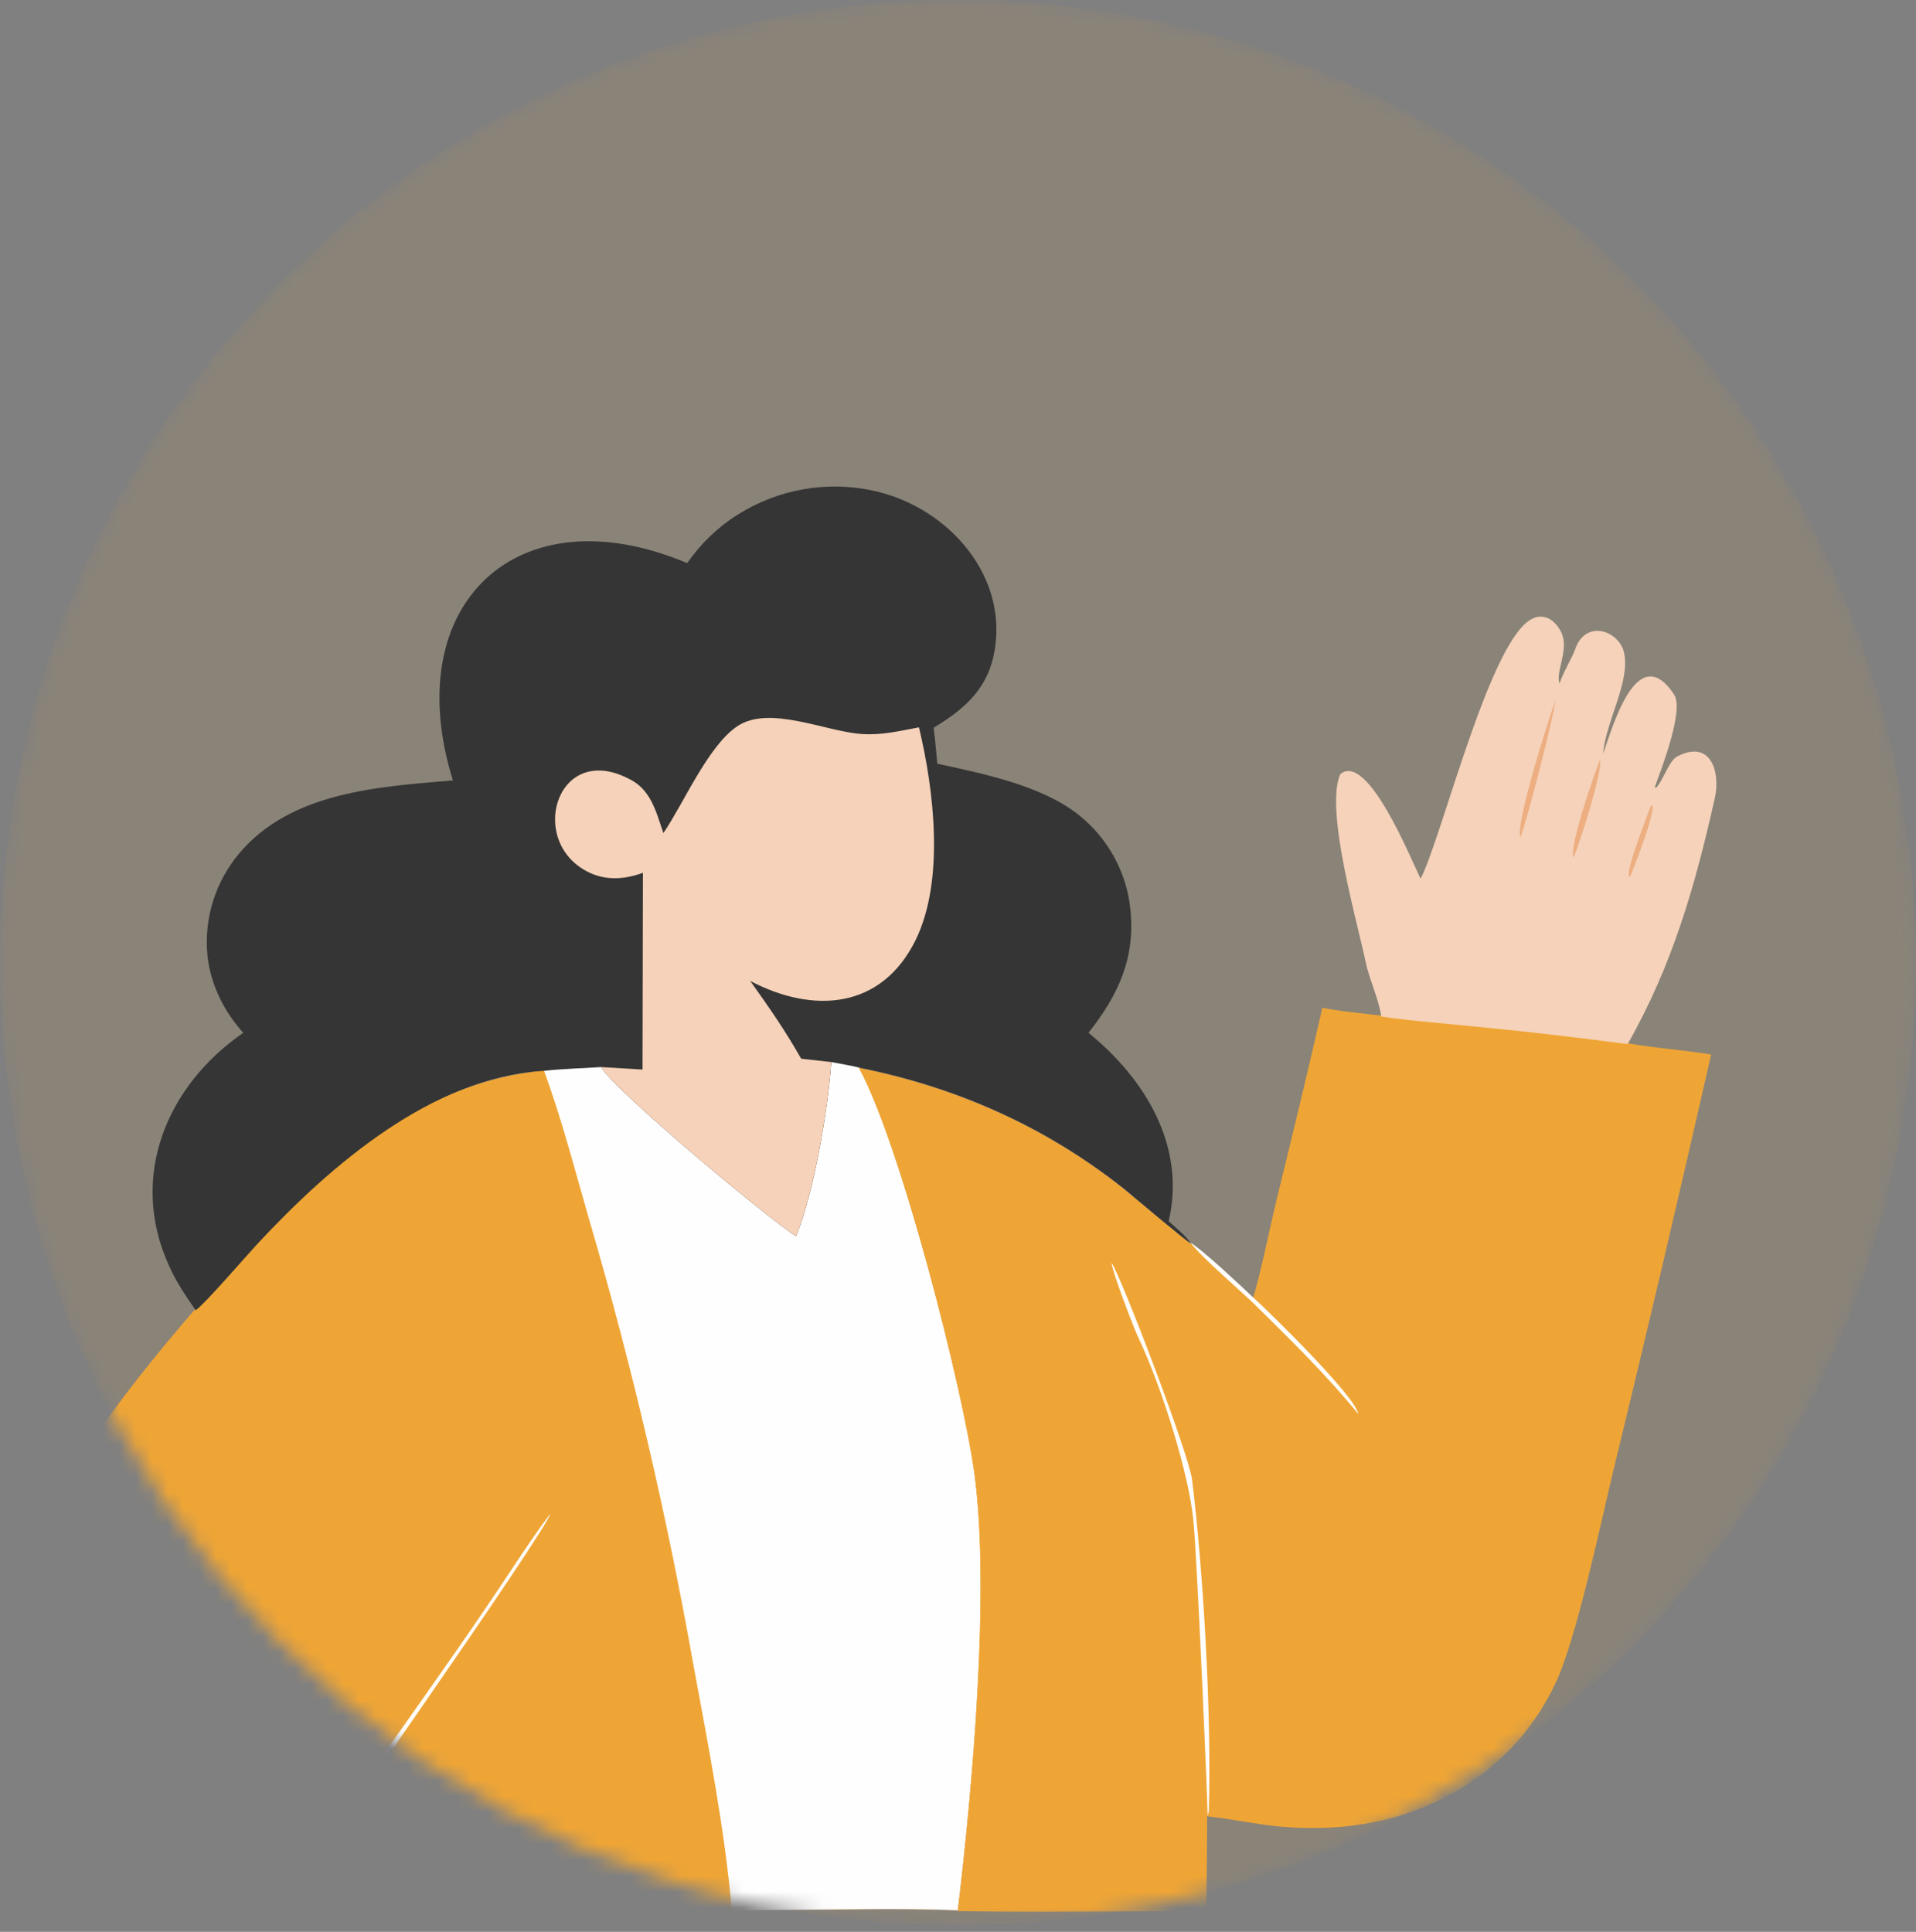
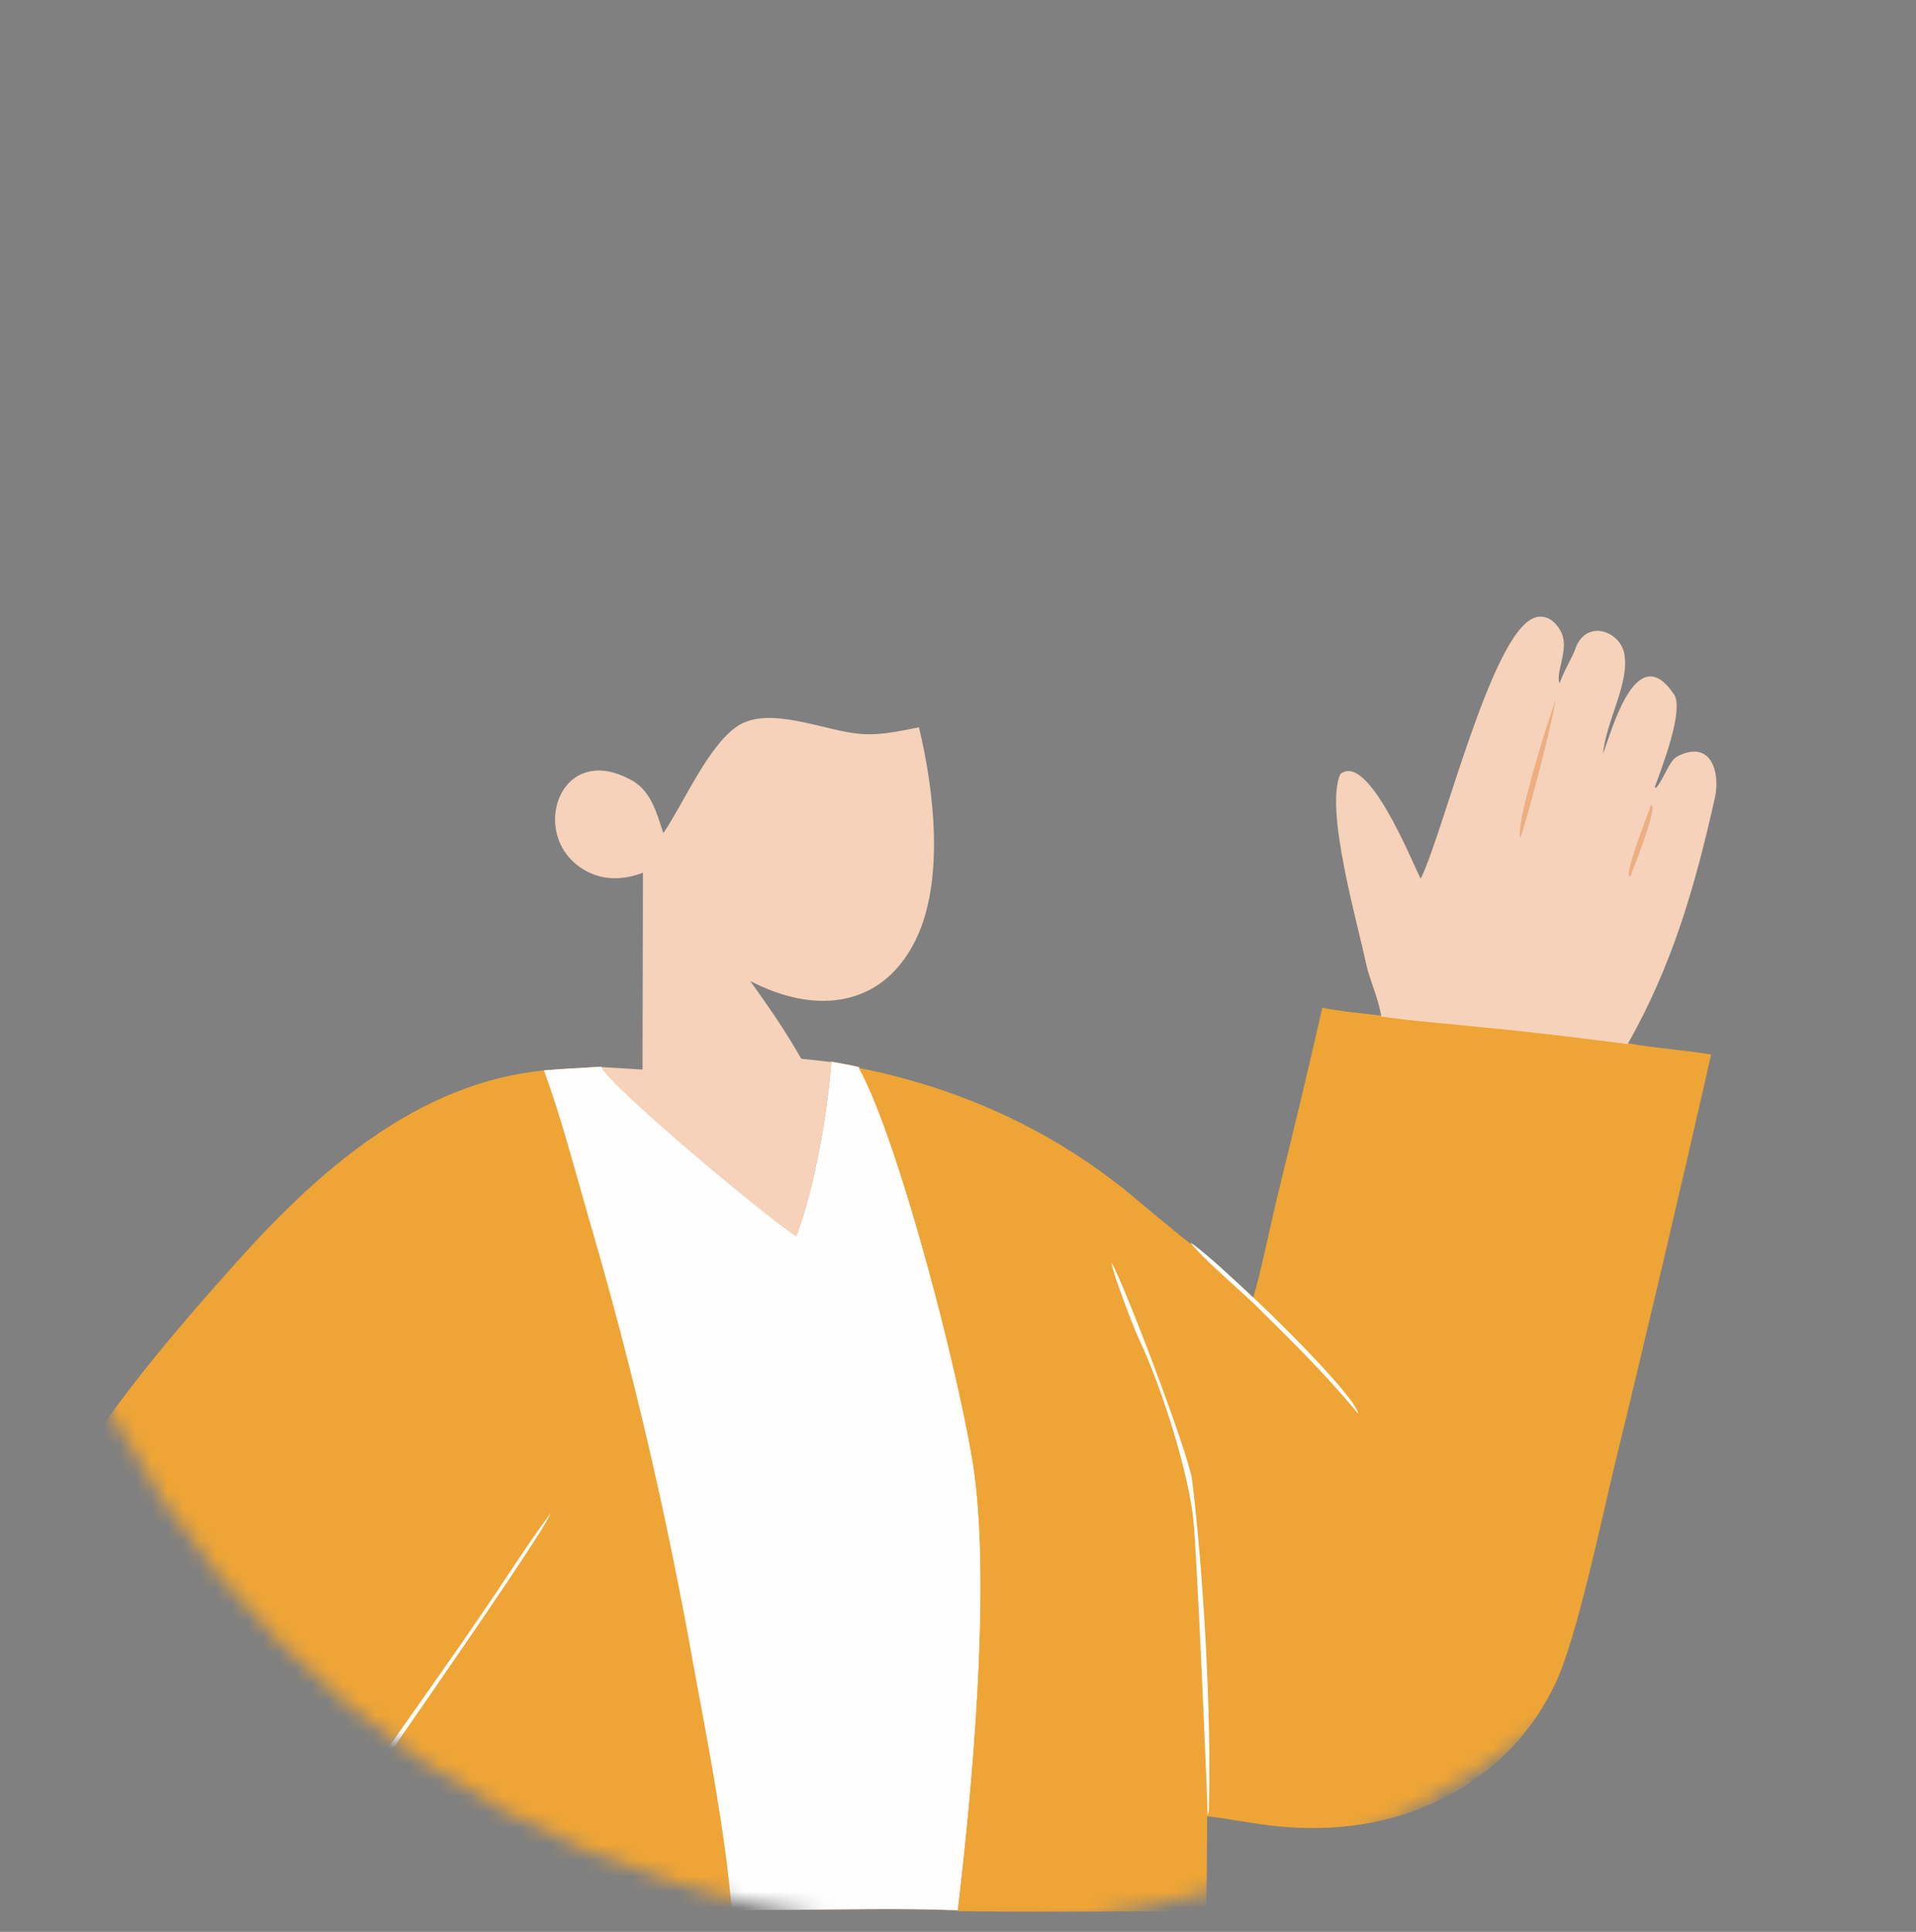
<svg xmlns="http://www.w3.org/2000/svg" width="120" height="121" viewBox="0 0 120 121" fill="none">
  <rect x="0" y="0" width="120" height="121" fill="#808080" stroke="none" />
  <mask id="mask0_7130_23181" style="mask-type:alpha" maskUnits="userSpaceOnUse" x="0" y="0" width="120" height="121">
    <ellipse cx="60" cy="60.297" rx="60" ry="60.297" fill="#D9D9D9" />
  </mask>
  <g mask="url(#mask0_7130_23181)">
-     <ellipse cx="60" cy="60.297" rx="60" ry="60.297" fill="#EFA535" fill-opacity="0.1" />
    <path d="M52.063 66.494C52.586 66.599 53.266 66.703 53.789 66.834C56.378 71.598 60.302 86.909 61.034 92.3C62.028 99.655 60.903 112.008 59.988 119.651C56.195 119.494 52.324 119.625 48.506 119.625C47.643 119.625 46.701 119.625 45.838 119.703L17.46 119.756L17.198 119.782L6.344 119.808C4.696 119.808 2.97 119.677 1.348 119.913C-0.509 120.174 -1.006 112.872 -1.11 111.694C-2.183 98.896 6.788 88.034 14.766 79.109C19.866 73.404 26.117 67.829 34.068 67.044C35.193 66.939 36.501 66.887 37.651 66.808C38.384 68.195 48.166 76.335 49.866 77.408C50.99 74.608 51.853 69.504 52.063 66.494Z" fill="#EFA535" />
    <path d="M52.062 66.494C52.586 66.599 53.266 66.703 53.789 66.834C56.378 71.598 60.301 86.909 61.034 92.3C62.028 99.655 60.903 112.008 59.987 119.651C56.195 119.494 52.324 119.625 48.505 119.625C47.642 119.625 46.701 119.625 45.838 119.703C45.419 114.704 44.347 109.26 43.431 104.287C41.757 94.865 39.587 85.548 36.893 76.361C35.977 73.194 35.193 70.132 34.068 67.044C35.193 66.939 36.5 66.887 37.651 66.808C38.383 68.195 48.165 76.335 49.865 77.408C50.99 74.608 51.853 69.504 52.062 66.494Z" fill="#FFFEFE" />
    <path d="M17.198 119.782C21.985 112.506 27.372 105.387 32.185 98.085C32.917 96.985 33.676 95.86 34.461 94.813C34.33 95.729 19.134 117.374 17.46 119.755L17.198 119.782Z" fill="white" />
    <path d="M82.821 63.118C83.737 63.327 85.515 63.484 86.509 63.615C88.418 63.903 90.955 64.112 92.891 64.296C95.925 64.583 98.933 64.95 101.94 65.342C103.667 65.656 105.445 65.761 107.171 66.049C105.21 74.66 103.196 83.271 101.104 91.855C100.319 95.101 98.723 102.769 97.389 105.491C96.134 108.135 94.172 110.359 91.688 111.904C88.235 114.05 84.338 114.757 80.31 114.416C78.741 114.285 77.119 113.919 75.602 113.762C75.602 115.751 75.576 117.714 75.55 119.703C70.397 119.703 65.114 119.782 59.988 119.703C60.903 112.035 62.002 99.681 61.034 92.353C60.302 86.961 56.405 71.65 53.789 66.887C59.935 68.117 65.48 70.577 70.397 74.477C70.868 74.869 74.425 77.853 74.556 77.879C75.393 78.403 77.642 80.523 78.479 81.308C78.95 79.79 79.552 76.806 79.944 75.183C80.938 71.127 81.906 67.148 82.821 63.118Z" fill="#EFA535" />
    <path d="M69.613 79.083C70.293 80.13 74.478 91.123 74.661 92.693C75.367 98.451 75.89 107.428 75.707 113.448C75.707 113.474 75.628 113.71 75.628 113.736C75.681 113.814 74.975 97.404 74.739 95.206C74.451 92.3 72.804 86.987 71.339 83.873C71.051 83.297 69.665 79.685 69.613 79.083Z" fill="white" />
    <path d="M74.556 77.827C75.393 78.35 77.642 80.47 78.479 81.255C79.604 82.276 84.887 87.458 85.07 88.558C83.03 86.071 80.912 84.004 78.636 81.753C77.642 80.784 75.341 78.847 74.556 77.827Z" fill="white" />
-     <path d="M43.039 35.27C43.876 34.066 44.949 33.019 46.204 32.234C48.741 30.637 51.801 30.088 54.73 30.742C59.412 31.763 63.336 36.186 62.211 41.159C61.714 43.305 60.249 44.509 58.471 45.582C58.575 46.315 58.628 47.1 58.706 47.833C61.583 48.461 65.245 49.194 67.573 51.052C69.377 52.492 70.554 54.612 70.79 56.915C71.13 60.003 70.031 62.333 68.174 64.688C71.705 67.567 74.294 71.755 73.196 76.492C73.588 76.858 74.294 77.408 74.556 77.853C74.399 77.827 70.868 74.843 70.397 74.451C65.48 70.551 59.935 68.091 53.789 66.861C53.266 66.73 52.586 66.625 52.063 66.52C51.853 69.53 50.99 74.634 49.866 77.434C48.166 76.387 38.384 68.221 37.651 66.834C36.5 66.913 35.193 66.939 34.068 67.07C27.085 67.462 20.703 72.985 16.126 77.905C15.419 78.664 12.856 81.648 12.255 82.067C11.627 81.151 11.025 80.287 10.581 79.266C8.044 73.692 10.45 67.986 15.236 64.688C14.007 63.327 13.17 61.626 12.987 59.794C12.778 57.517 13.484 55.24 14.975 53.46C18.218 49.587 23.737 49.272 28.366 48.88C24.94 37.887 32.368 30.768 43.039 35.27Z" fill="#353535" />
    <path d="M41.548 52.178C42.804 50.346 44.321 46.76 46.152 45.504C48.166 44.116 51.749 45.844 53.998 45.975C55.254 46.053 56.3 45.791 57.555 45.556C58.497 49.482 59.177 55.135 57.346 58.878C55.201 63.222 50.938 63.51 46.989 61.443C48.218 63.17 49.133 64.479 50.18 66.311L52.063 66.52C51.853 69.53 50.99 74.634 49.866 77.434C48.166 76.387 38.384 68.221 37.651 66.834L40.241 66.991L40.267 54.664C39.221 55.056 38.096 55.161 37.05 54.716C32.943 52.937 34.774 46.446 39.325 48.749C40.764 49.403 41.078 50.817 41.548 52.178Z" fill="#F5D2B9" />
    <path d="M88.967 55.03C88.994 54.978 89.02 54.926 89.046 54.9C90.484 51.811 93.414 39.824 96.029 38.725C96.317 38.594 96.605 38.594 96.892 38.699C97.337 38.856 97.729 39.379 97.86 39.798C98.2 40.819 97.415 42.153 97.677 42.808C97.912 42.075 98.436 41.264 98.645 40.688C99.299 38.725 101.469 39.51 101.731 40.949C102.071 42.782 100.606 45.111 100.397 47.205C100.92 45.87 102.463 39.929 104.843 43.488C105.497 44.456 104.059 48.147 103.64 49.298L103.719 49.351C104.242 48.749 104.53 47.623 105.079 47.362C107.197 46.289 107.747 48.435 107.407 49.953C106.177 55.475 104.739 60.474 101.94 65.395C98.933 65.002 95.898 64.636 92.891 64.348C90.929 64.138 88.392 63.955 86.509 63.667C86.352 62.568 85.75 61.312 85.541 60.291C85.018 57.779 82.952 50.66 83.946 48.487C85.646 47.074 88.366 53.8 88.967 55.03Z" fill="#F5D2B9" />
    <path d="M97.416 43.881C97.311 44.875 95.637 51.419 95.219 52.465C94.879 51.733 96.971 45.059 97.416 43.881Z" fill="#EDAE81" />
-     <path d="M100.214 47.571C100.397 48.225 98.906 52.963 98.54 53.722C98.279 52.989 99.848 48.487 100.214 47.571Z" fill="#EDAE81" />
    <path d="M103.405 50.424L103.51 50.529C103.51 51.34 102.437 54.036 102.097 54.926L102.019 54.847C101.888 54.35 103.143 51.157 103.405 50.424Z" fill="#EDAE81" />
  </g>
</svg>